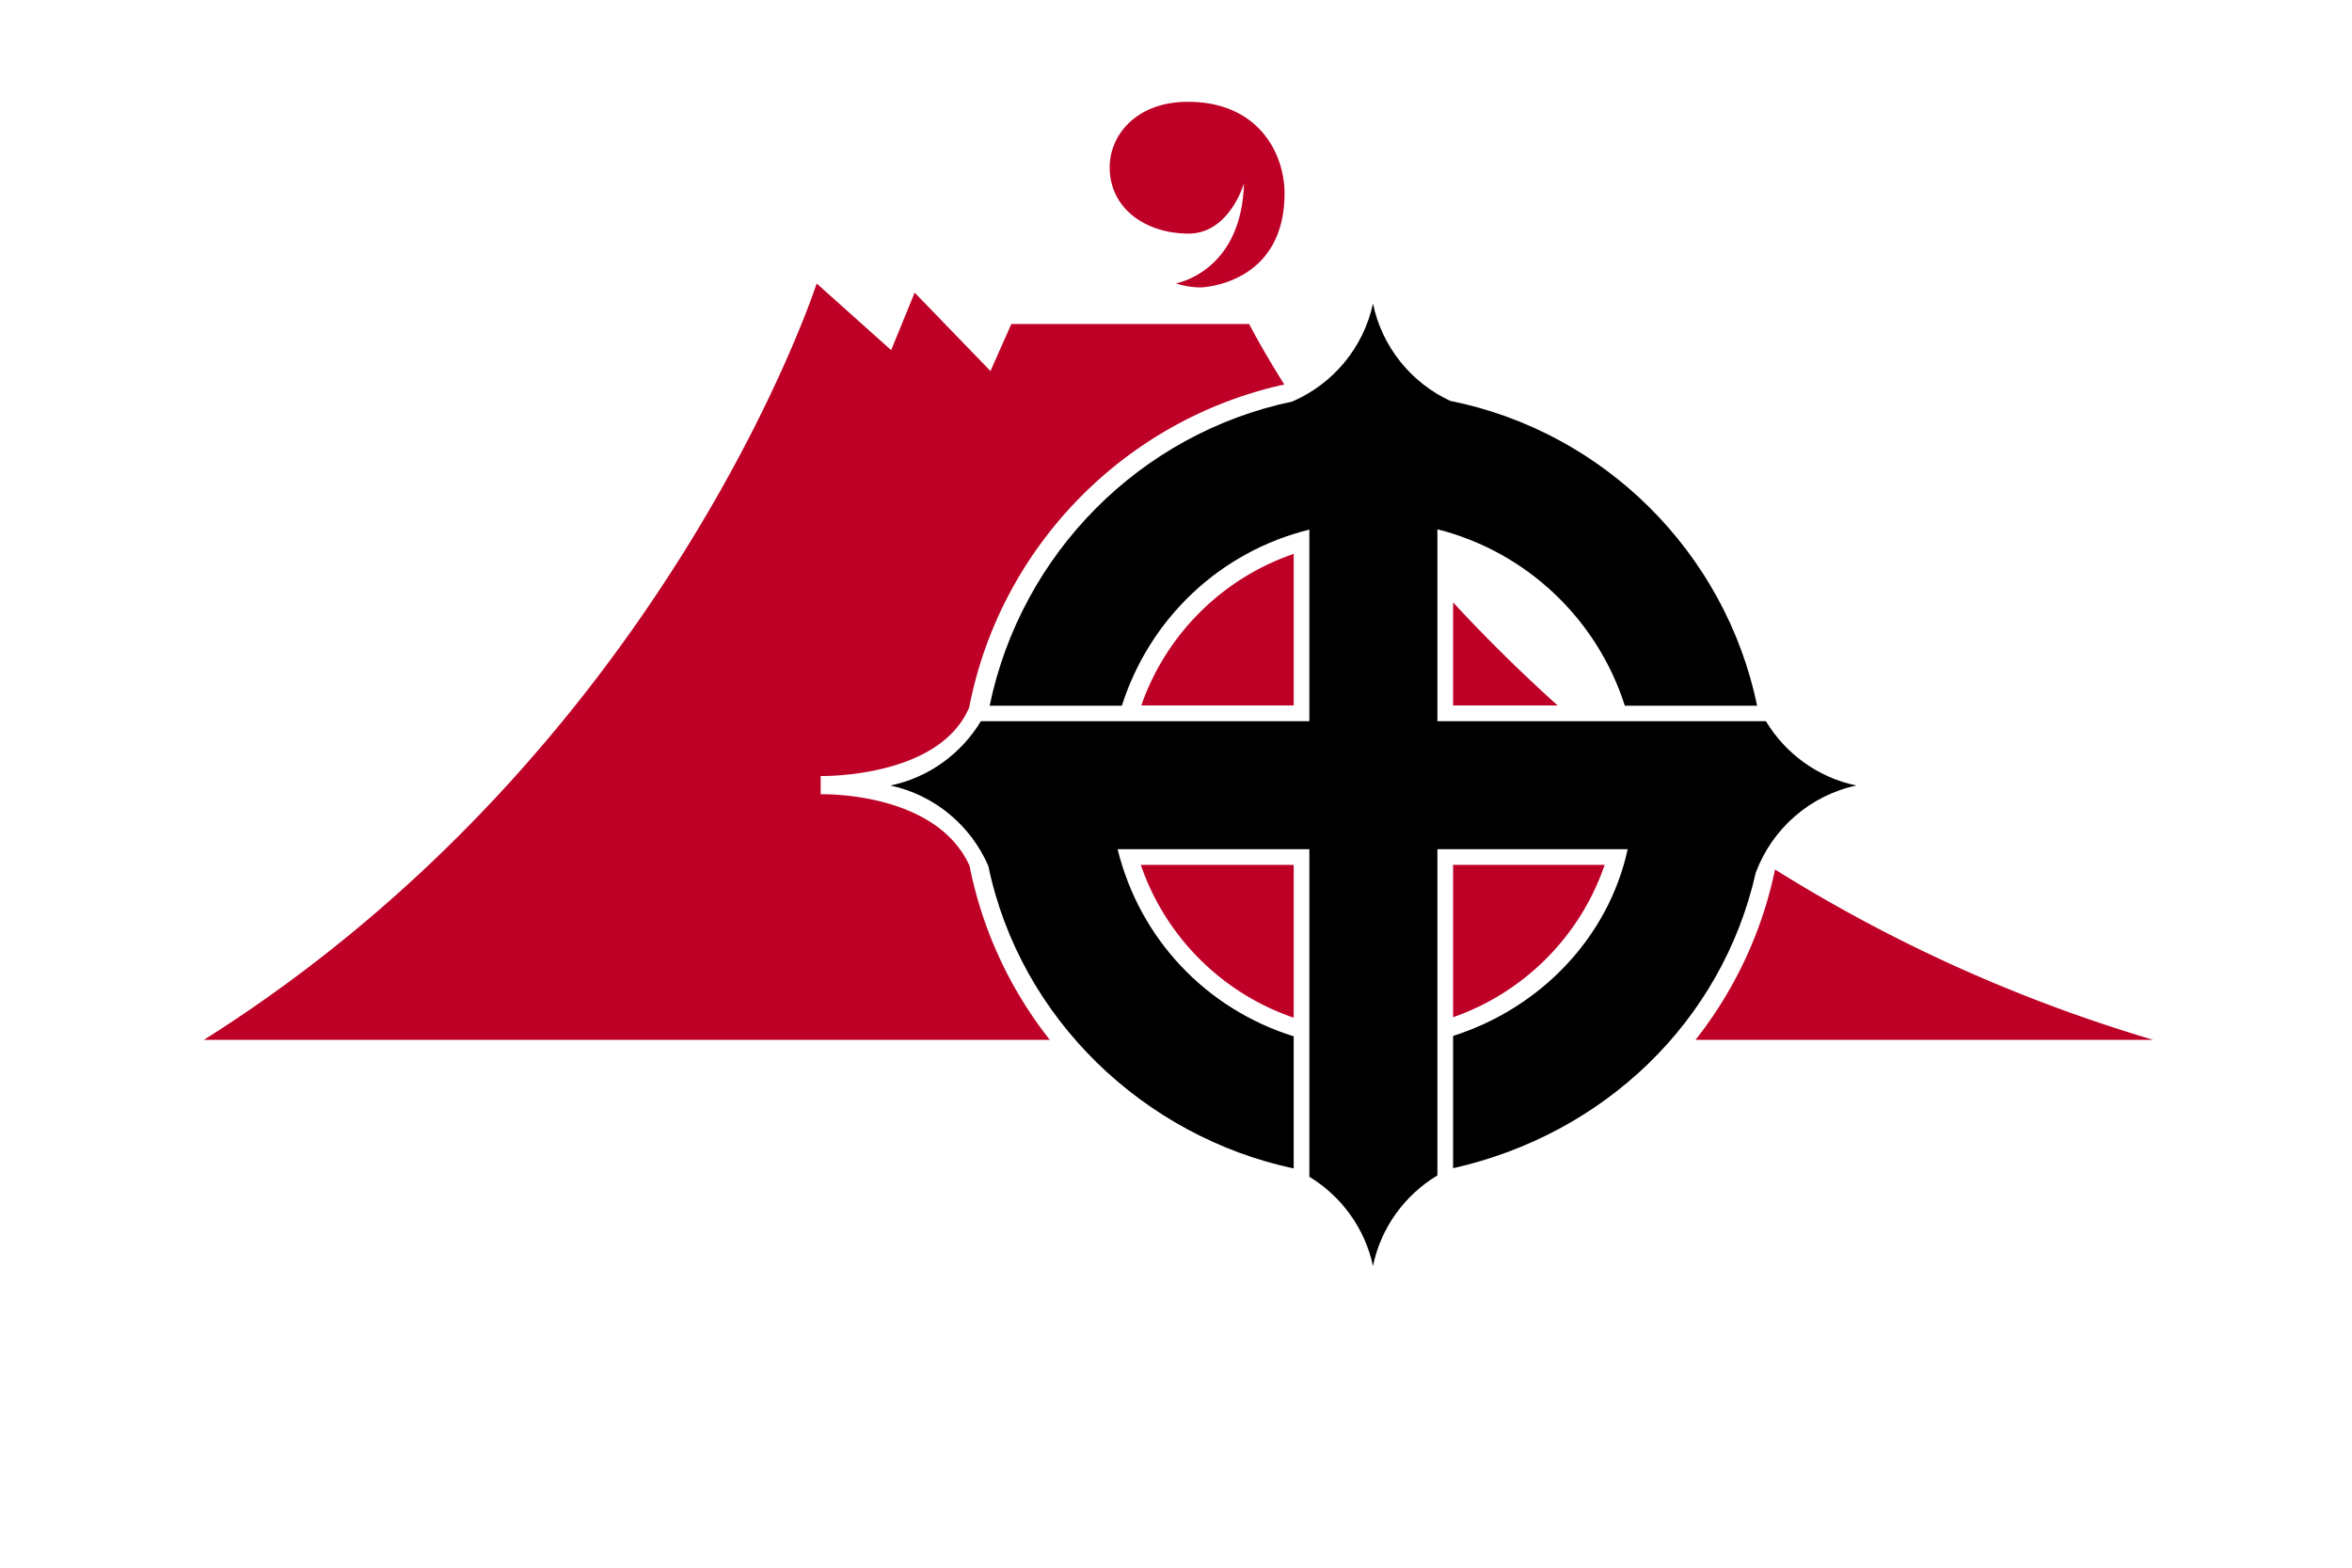
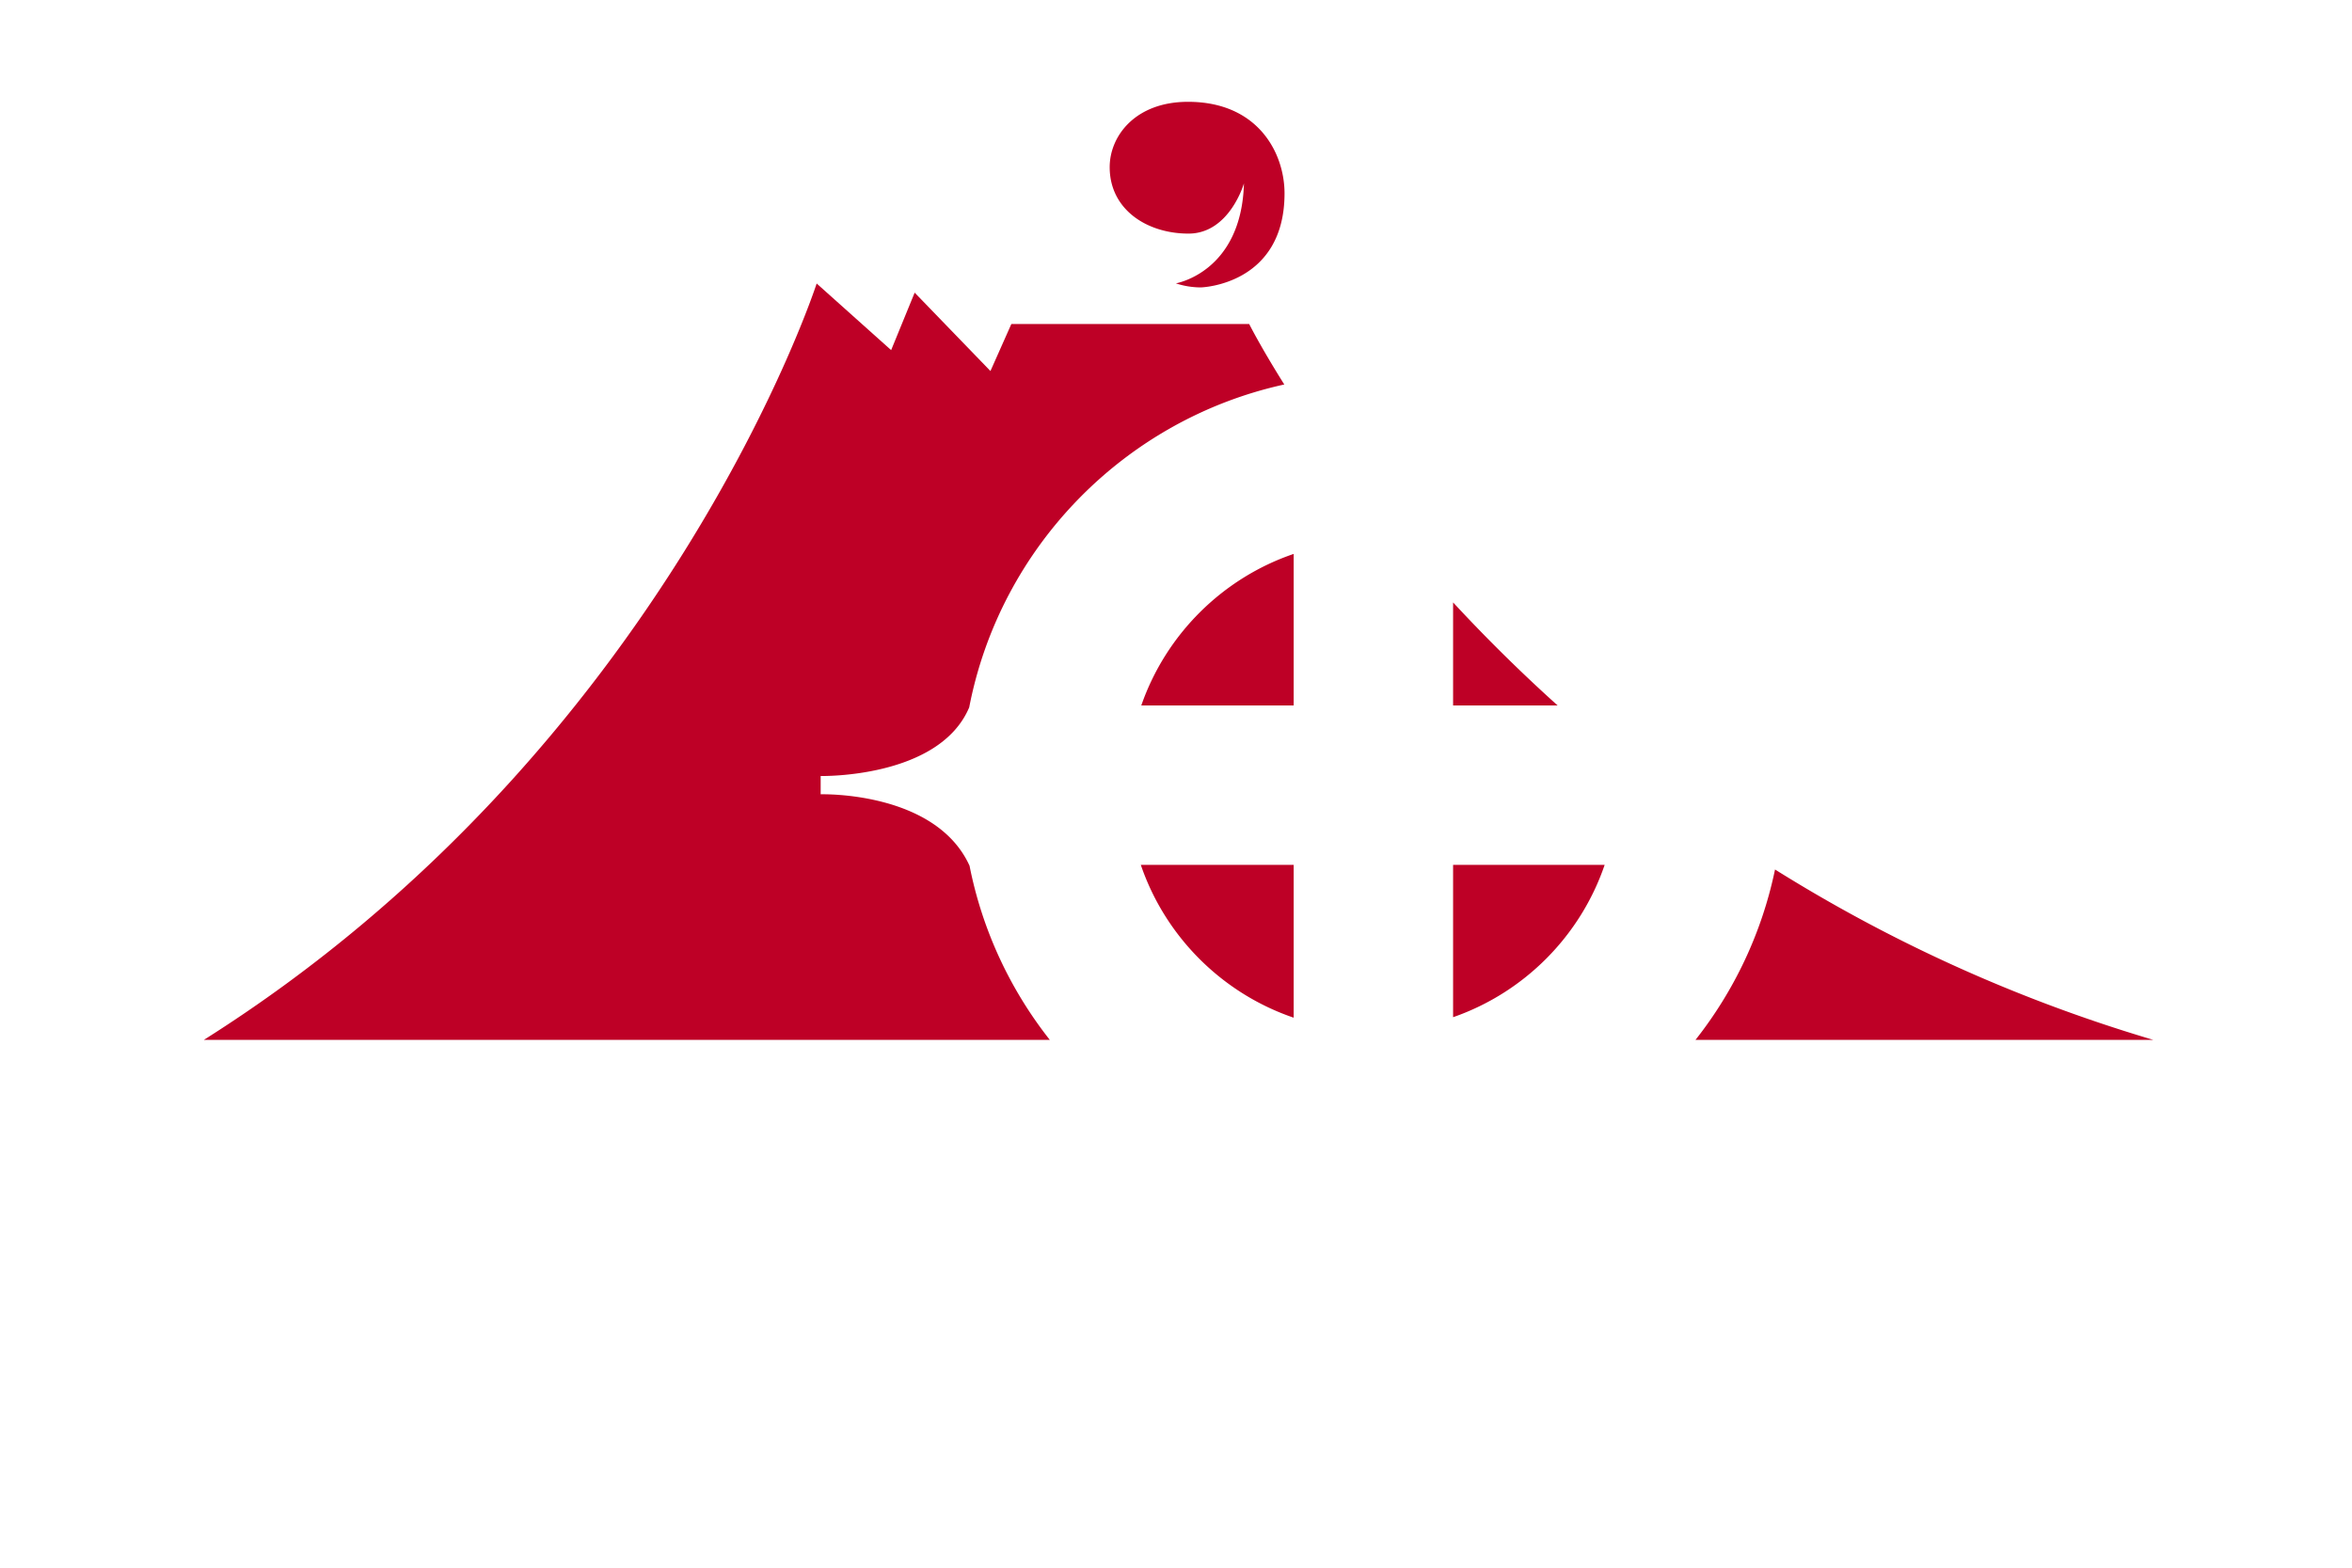
<svg xmlns="http://www.w3.org/2000/svg" width="900" height="600" version="1.0">
-   <path d="M0 0h900v600H0z" style="fill:#fff;stroke:none" />
+   <path d="M0 0v600H0z" style="fill:#fff;stroke:none" />
  <path d="M454.594 38.969c-20.168 0-29.969 13.101-29.969 25 0 16.308 14.353 25.437 30.156 25.437 15.723 0 21.219-19.219 21.219-19.219-.93 34.02-26.031 38.25-26.031 38.25S454.05 110 459.53 110c0 0 32-.833 32-36 0-15.303-10.019-35.031-36.937-35.031M312.5 108.5S255.022 286.327 78 398h323.719c-15.087-19.134-25.816-41.85-30.719-66.656C357.93 302.65 314.031 304 314.031 304v-7s45.35.993 56.844-26.281c11.9-61.467 59.629-110.195 120.563-123.563C482.392 132.768 478 124 478 124h-91l-8 18-29-30-9 22zM495.031 212c-27.26 9.296-48.863 30.812-58.312 58h58.312zm61 18.563V270h40a618 618 0 0 1-40-39.437M436.531 331c9.356 27.427 31.07 49.146 58.5 58.5V331zm119.5 0v58.313c27.191-9.449 48.7-31.058 58-58.313zm123.188 1.781c-5.025 24.251-15.642 46.454-30.438 65.219H824c-55.515-16.449-103.59-39.46-144.781-65.219" style="fill:#be0026;stroke:none" />
-   <path d="M525.375 116.17c-3.629 16.932-15.363 30.843-30.937 37.53-58.136 12.186-103.656 58.126-115.75 116.407h50.593c10.599-33.342 37.505-58.971 71.75-67.407v73.313H375.344c-7.5 12.436-19.946 21.59-34.625 24.625 16.88 3.618 30.758 15.286 37.469 30.781 12.141 58.487 59.543 103.553 116.843 115.782v-50.563c-33.528-10.51-58.909-37.247-67.375-71.625h73.375v125.375c12.248 7.441 21.248 19.68 24.344 34.125 3.04-14.705 12.185-27.161 24.656-34.656V325.013h72.813c-7.425 33.962-33.518 60.846-66.813 71.469v50.625c57.698-12.96 102.902-56.001 115.813-113.094 6.232-16.783 20.688-29.558 38.5-33.375-14.68-3.035-27.126-12.189-34.625-24.625H550.03v-73.437c34.008 8.562 61.17 34.356 71.719 67.53h50.625c-12.181-58.698-58.63-104.904-117.469-116.687-14.95-6.972-26.106-20.685-29.531-37.25" style="fill:#000;stroke:none" />
</svg>